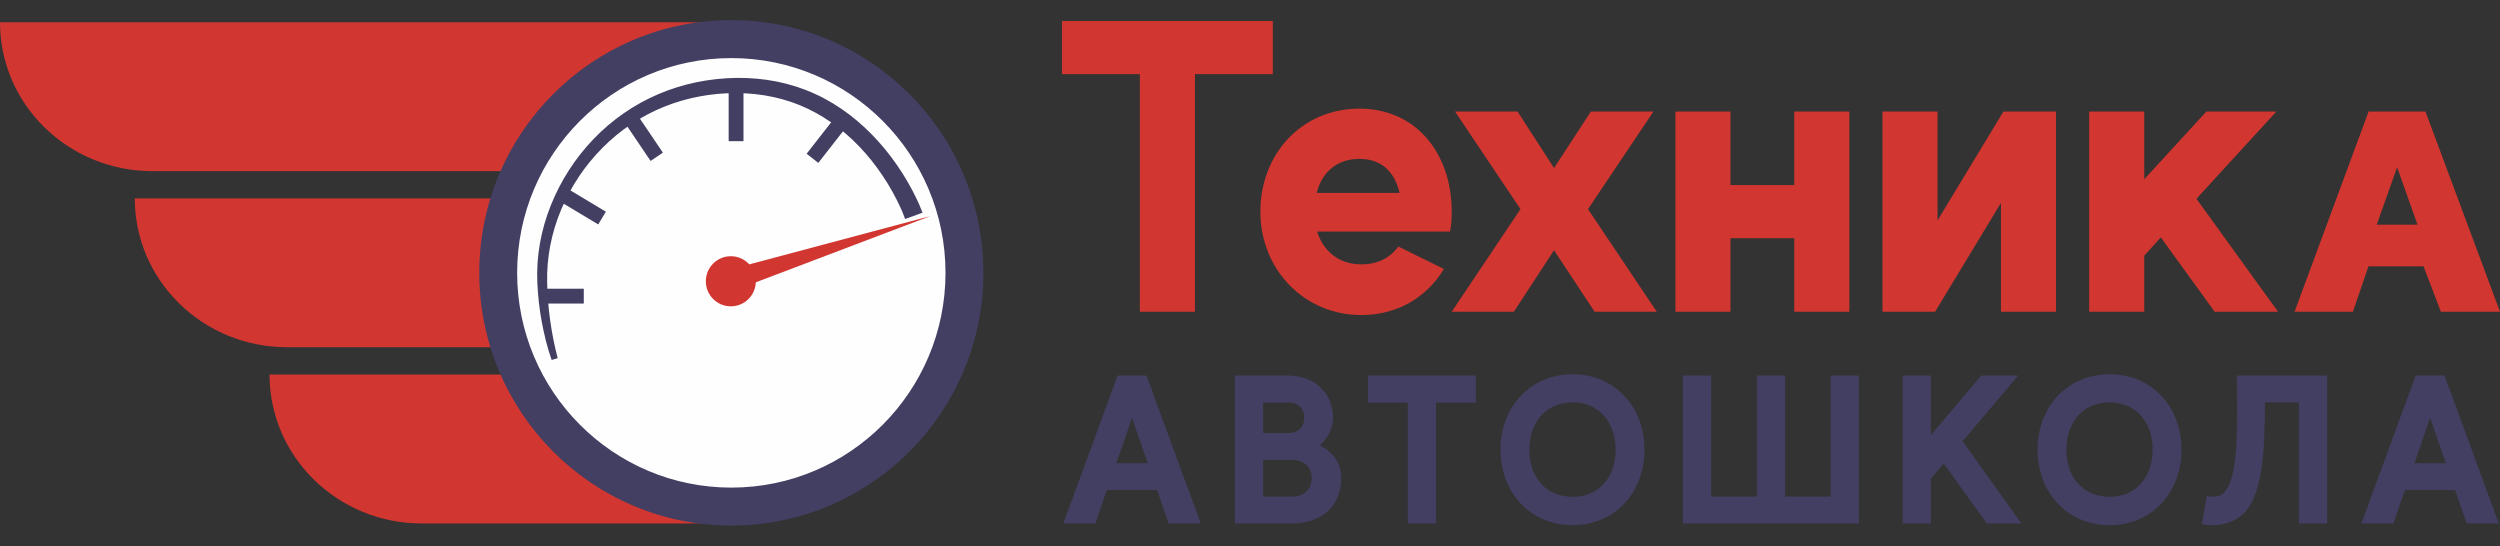
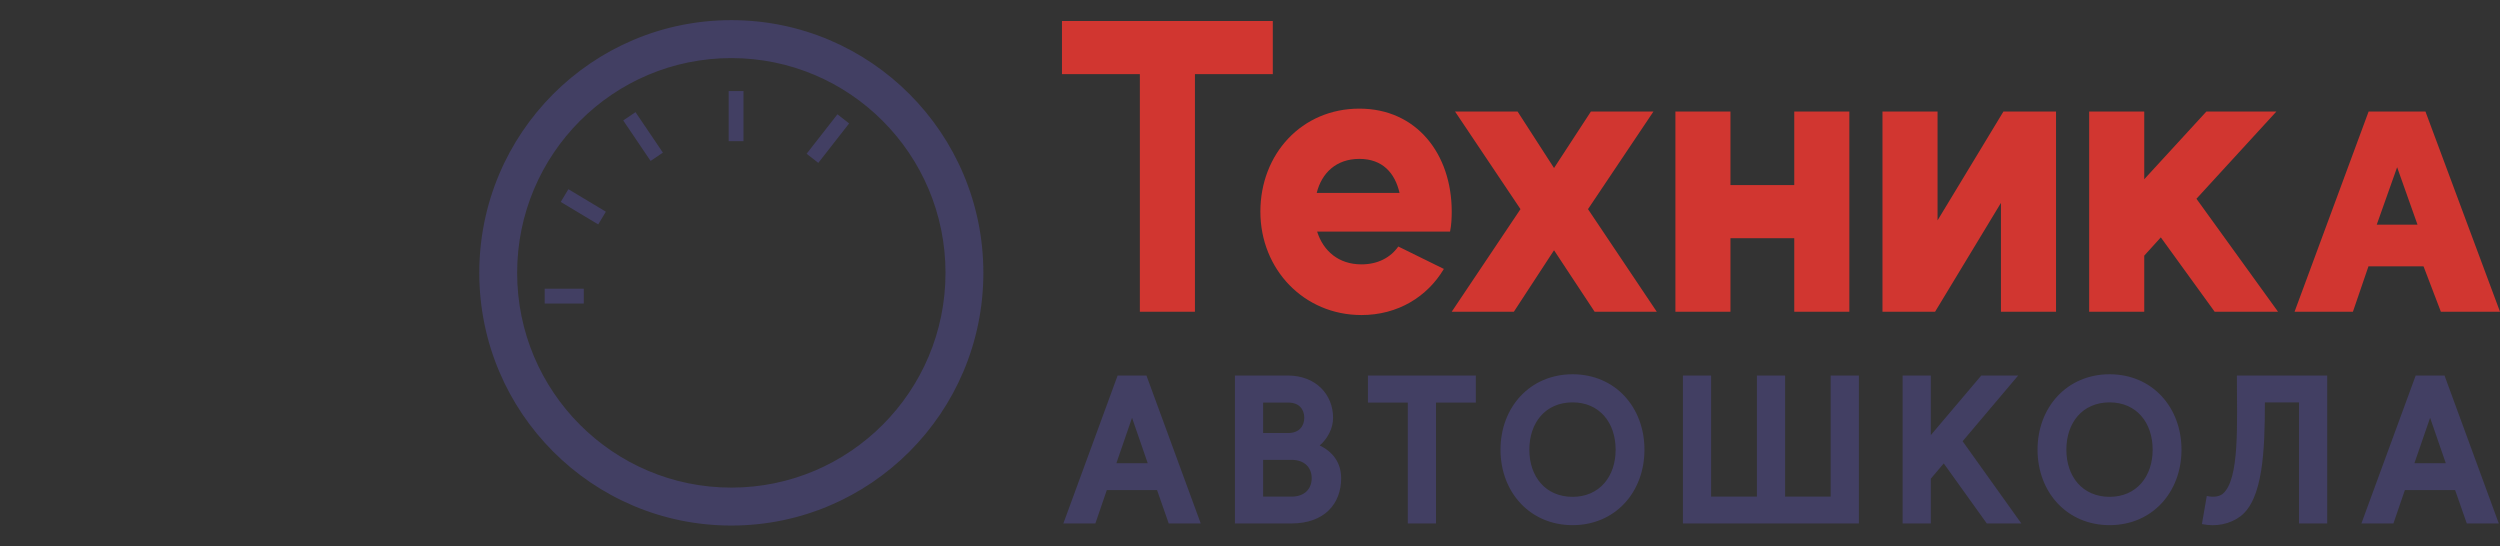
<svg xmlns="http://www.w3.org/2000/svg" width="119" height="26" viewBox="0 0 119 26" fill="none">
  <rect x="0" y="0" width="119" height="26" fill="#333333" stroke="none" />
-   <path fill-rule="evenodd" clip-rule="evenodd" d="M44.052 8.146C42.156 3.97 37.878 1.06 32.902 1.06H0C0 4.972 3.248 8.146 7.251 8.146H44.052ZM32.902 24.916C37.878 24.916 42.161 22.006 44.057 17.829H12.829C12.829 21.742 16.072 24.916 20.074 24.916H32.902ZM44.56 16.527C44.915 15.411 45.106 14.222 45.106 12.988C45.106 11.753 44.915 10.565 44.556 9.444H6.416C6.416 13.357 9.66 16.527 13.662 16.527H44.56Z" fill="#D13630" />
-   <path d="M45.853 12.987C45.853 19.102 40.909 24.059 34.811 24.059C28.712 24.059 23.768 19.102 23.768 12.987C23.768 6.872 28.712 1.915 34.811 1.915C40.909 1.915 45.853 6.872 45.853 12.987Z" fill="#FEFEFE" />
  <path d="M34.811 1.059C28.24 1.059 22.914 6.399 22.914 12.987C22.914 19.575 28.24 24.916 34.811 24.916C41.381 24.916 46.708 19.575 46.708 12.987C46.708 6.399 41.381 1.059 34.811 1.059ZM34.811 23.31C29.125 23.31 24.516 18.688 24.516 12.987C24.516 7.286 29.125 2.665 34.811 2.665C40.497 2.665 45.106 7.286 45.106 12.987C45.106 18.688 40.497 23.31 34.811 23.31Z" fill="#423F63" stroke="#423F63" stroke-width="0.2" stroke-miterlimit="22.926" />
-   <path d="M35.977 13.389C35.977 14.047 35.445 14.581 34.788 14.581C34.131 14.581 33.598 14.047 33.598 13.389C33.598 12.73 34.131 12.196 34.788 12.196C35.445 12.196 35.977 12.73 35.977 13.389Z" fill="#D13630" />
-   <path d="M35.048 12.75L44.276 10.288L35.369 13.668L35.048 12.75Z" fill="#D13630" />
-   <path d="M43.173 10.234C43.075 9.972 42.946 9.693 42.812 9.43C42.677 9.164 42.531 8.903 42.375 8.648C42.06 8.141 41.71 7.653 41.316 7.206C40.533 6.307 39.587 5.55 38.514 5.04C37.443 4.526 36.252 4.286 35.059 4.281C33.861 4.277 32.663 4.494 31.551 4.944C30.439 5.392 29.421 6.074 28.573 6.929C27.723 7.783 27.04 8.806 26.572 9.922C26.103 11.037 25.864 12.25 25.895 13.465C25.919 14.682 26.094 15.899 26.4 17.086C26.197 16.507 26.051 15.908 25.938 15.304C25.825 14.699 25.755 14.086 25.728 13.47C25.668 12.233 25.896 10.984 26.357 9.833C26.817 8.681 27.5 7.618 28.362 6.721C29.222 5.824 30.265 5.098 31.414 4.612C32.562 4.124 33.809 3.875 35.056 3.858C36.304 3.842 37.571 4.073 38.718 4.6C39.869 5.12 40.879 5.918 41.715 6.851C42.136 7.318 42.508 7.825 42.846 8.354C43.013 8.619 43.169 8.891 43.315 9.169C43.461 9.451 43.595 9.726 43.716 10.036L43.173 10.234Z" fill="#423F63" stroke="#423F63" stroke-width="0.3" stroke-miterlimit="22.926" />
  <path d="M35.037 4.334V6.72" stroke="#423F63" stroke-width="0.706" stroke-miterlimit="10" />
  <path d="M40.14 5.658L38.673 7.536" stroke="#423F63" stroke-width="0.706" stroke-miterlimit="10" />
  <path d="M29.958 5.536L31.261 7.463" stroke="#423F63" stroke-width="0.706" stroke-miterlimit="10" />
  <path d="M28.657 10.38L26.873 9.309" stroke="#423F63" stroke-width="0.706" stroke-miterlimit="10" />
  <path d="M27.788 14.096H25.927" stroke="#423F63" stroke-width="0.706" stroke-miterlimit="10" />
  <path d="M60.585 1H50.55V3.53H54.257V14.838H56.879V3.53H60.585V1ZM69.023 11.023C69.083 10.726 69.102 10.41 69.102 10.074C69.102 7.326 67.427 5.171 64.706 5.171C61.965 5.171 59.994 7.326 59.994 10.074C59.994 12.821 62.064 14.996 64.805 14.996C66.539 14.996 67.939 14.126 68.728 12.801L66.559 11.734C66.184 12.268 65.573 12.584 64.805 12.584C63.72 12.584 62.991 11.952 62.695 11.023H69.023ZM64.706 7.563C65.81 7.563 66.401 8.235 66.618 9.184H62.675C62.912 8.235 63.602 7.563 64.706 7.563ZM75.589 9.955L78.704 5.309H75.727L73.972 7.998L72.237 5.309H69.26L72.375 9.955L69.102 14.838H72.06L73.972 11.912L75.904 14.838H78.862L75.589 9.955ZM85.407 5.309V8.808H82.37V5.309H79.749V14.838H82.37V11.339H85.407V14.838H88.029V5.309H85.407ZM95.363 5.309L92.228 10.489V5.309H89.606V14.838H92.11L95.245 9.658V14.838H97.867V5.309H95.363ZM105.418 14.838H108.434L104.551 9.461L108.356 5.309H105.024L102.066 8.532V5.309H99.444V14.838H102.066V12.169L102.855 11.299L105.418 14.838Z" fill="#D13630" />
  <path d="M55.631 24.916H57.155L54.571 17.875H53.199L50.616 24.916H52.14L52.684 23.327H55.076L55.631 24.916ZM53.139 22.049L53.885 19.887L54.632 22.049H53.139V22.049ZM62.82 21.205C63.193 20.873 63.455 20.4 63.455 19.887C63.455 18.791 62.648 17.875 61.296 17.875H58.783V24.916H61.477C63.031 24.916 63.839 23.991 63.839 22.764C63.839 22.029 63.445 21.506 62.82 21.205V21.205ZM61.326 19.163C61.851 19.163 62.083 19.495 62.083 19.887C62.083 20.269 61.851 20.611 61.326 20.611H60.125V19.163H61.326ZM61.477 23.639H60.125V21.889H61.477C62.103 21.889 62.436 22.261 62.436 22.764C62.436 23.267 62.103 23.639 61.477 23.639V23.639ZM70.25 17.875H65.114V19.163H67.011V24.916H68.353V19.163H70.25V17.875V17.875ZM74.856 17.815C72.827 17.815 71.424 19.384 71.424 21.406C71.424 23.428 72.827 24.997 74.856 24.997C76.884 24.997 78.276 23.428 78.276 21.406C78.276 19.384 76.884 17.815 74.856 17.815ZM74.856 23.649C73.564 23.649 72.797 22.683 72.797 21.406C72.797 20.118 73.564 19.153 74.856 19.153C76.137 19.153 76.904 20.118 76.904 21.406C76.904 22.683 76.137 23.649 74.856 23.649V23.649ZM88.483 17.875H87.14V23.639H84.971V17.875H83.629V23.639H81.449V17.875H80.107V24.916H88.483V17.875ZM94.571 24.916H96.216L93.421 21.003L96.065 17.875H94.309L91.907 20.712V17.875H90.565V24.916H91.907V22.784L92.523 22.059L94.571 24.916V24.916ZM100.418 17.815C98.389 17.815 96.987 19.384 96.987 21.406C96.987 23.428 98.389 24.997 100.418 24.997C102.446 24.997 103.839 23.428 103.839 21.406C103.839 19.384 102.446 17.815 100.418 17.815ZM100.418 23.649C99.126 23.649 98.359 22.683 98.359 21.406C98.359 20.118 99.126 19.153 100.418 19.153C101.699 19.153 102.466 20.118 102.466 21.406C102.466 22.683 101.699 23.649 100.418 23.649V23.649ZM106.476 17.875C106.476 20.159 106.617 22.824 105.8 23.508C105.689 23.599 105.437 23.699 105.043 23.608L104.811 24.946C105.487 25.087 106.153 24.946 106.648 24.574C107.717 23.759 107.808 21.436 107.808 19.153H109.433V24.916H110.775V17.875H106.476V17.875ZM117.419 24.916H118.943L116.359 17.875H114.987L112.403 24.916H113.927L114.472 23.327H116.863L117.419 24.916V24.916ZM114.926 22.049L115.673 19.887L116.42 22.049H114.926Z" fill="#423F63" />
  <path fill-rule="evenodd" clip-rule="evenodd" d="M115.072 10.694H113.133L114.103 7.96L114.712 9.677L114.716 9.687L115.073 10.694H115.072ZM112.746 5.309H115.452L119 14.838H116.216H116.185L115.361 12.679L112.739 12.677L111.999 14.838H111.967H109.221L112.746 5.309Z" fill="#D13630" />
</svg>